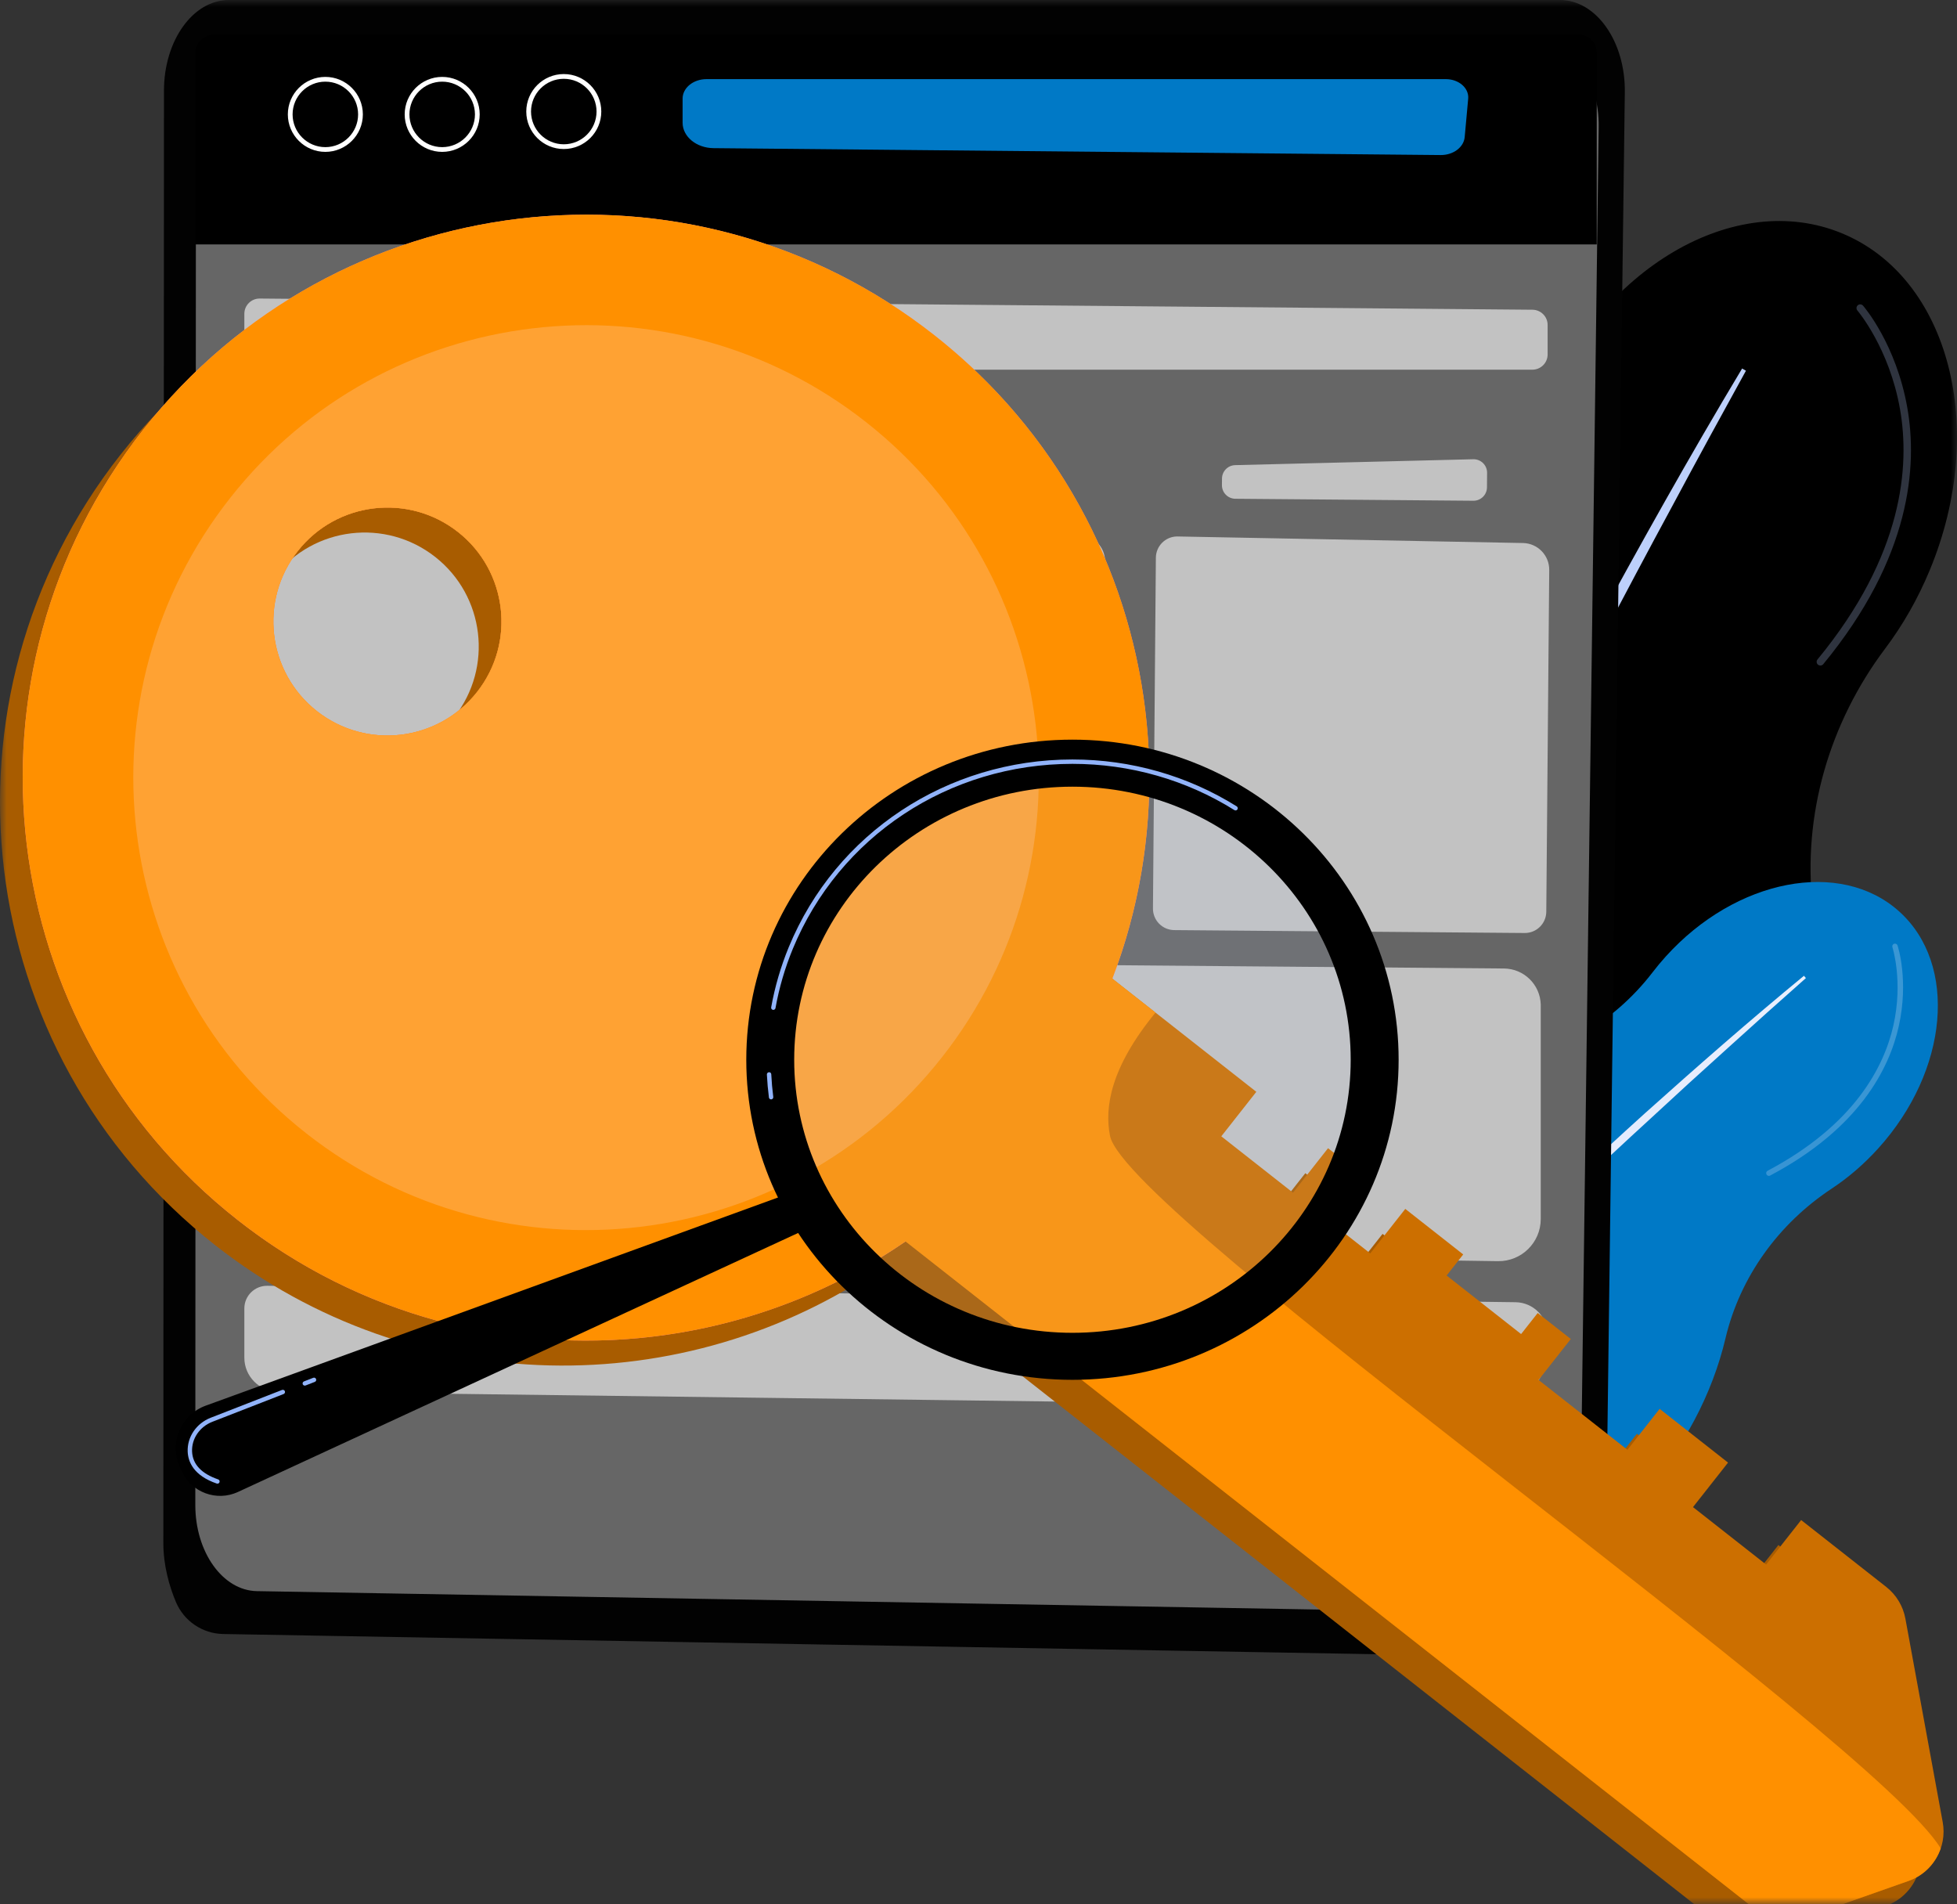
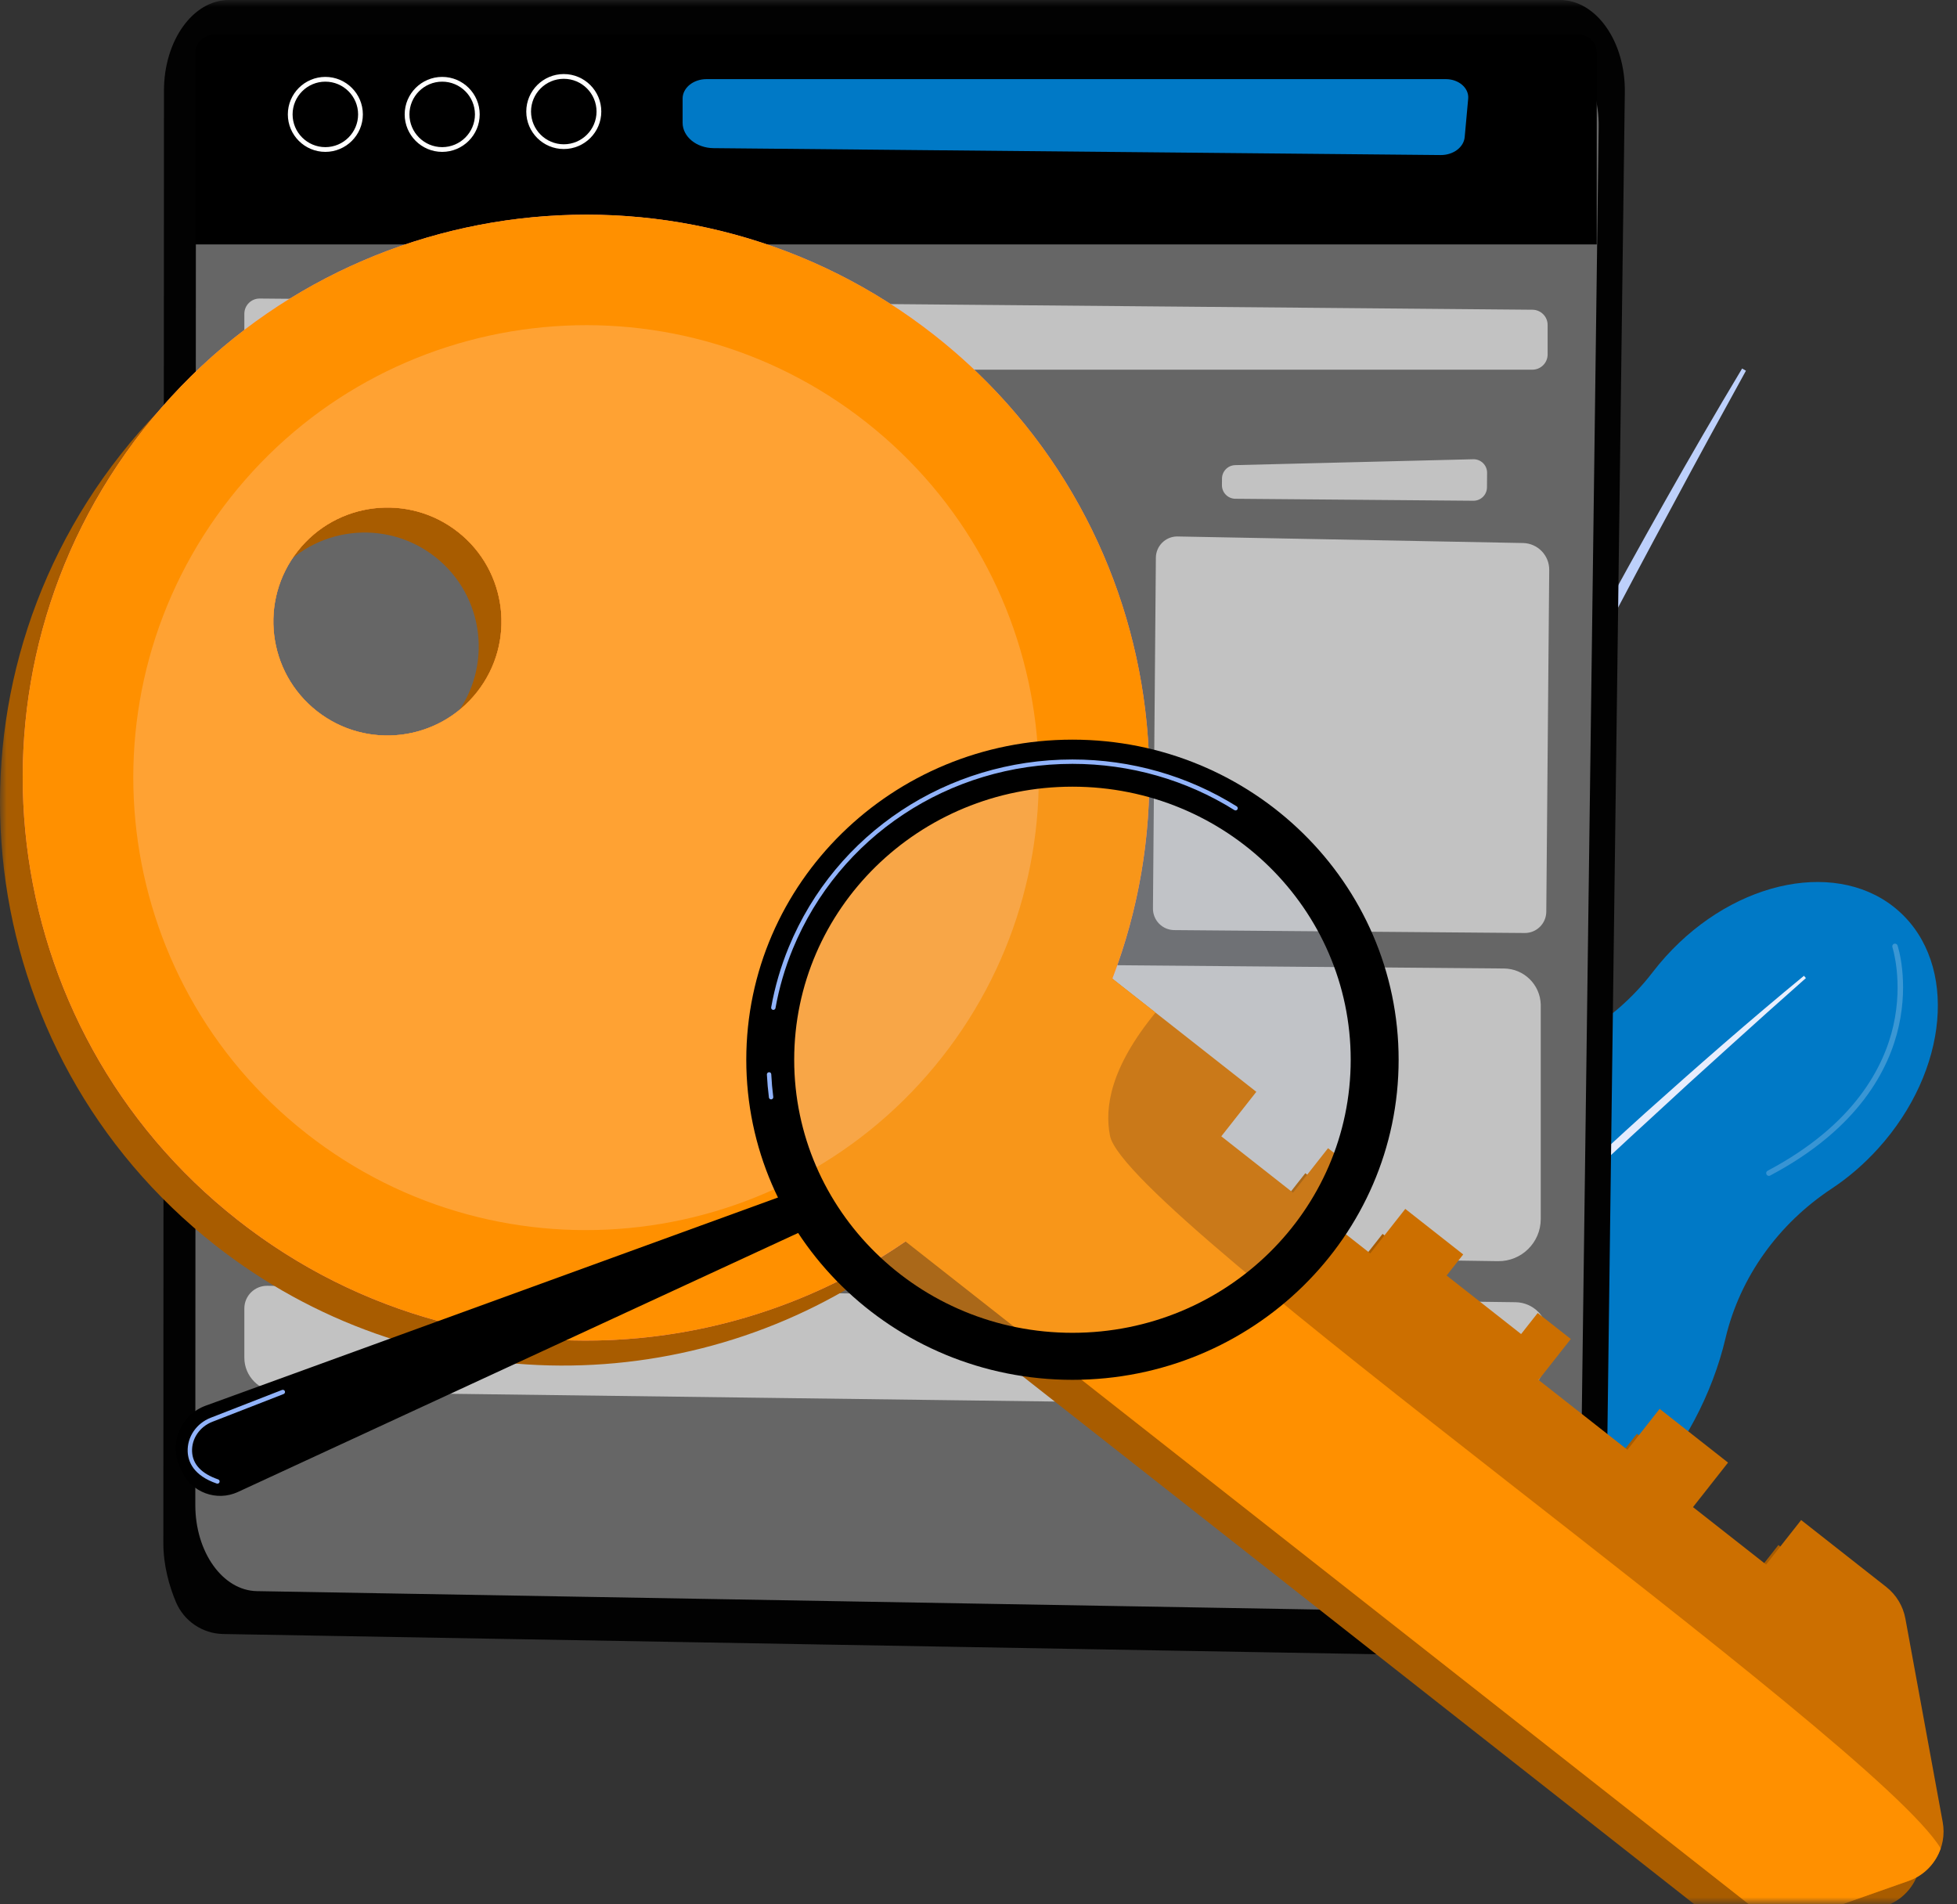
<svg xmlns="http://www.w3.org/2000/svg" width="147" height="143" viewBox="0 0 147 143" fill="none">
  <rect x="0" y="0" width="147" height="143" fill="#333333" stroke="none" />
  <g clip-path="url(#clip0_55_56)">
    <mask id="mask0_55_56" style="mask-type:luminance" maskUnits="userSpaceOnUse" x="0" y="0" width="147" height="143">
      <path d="M147 0H0V143H147V0Z" fill="white" />
    </mask>
    <g mask="url(#mask0_55_56)">
-       <path d="M85.035 67.818C88.696 58.971 94.898 52.193 101.876 48.483C108.113 45.167 112.879 39.594 115.04 32.879C115.267 32.174 115.526 31.468 115.817 30.766C120.22 20.127 130.313 14.198 138.361 17.524C146.408 20.85 149.362 32.17 144.958 42.81C144.058 44.985 142.92 46.964 141.609 48.705C137.428 54.265 135.387 61.179 136.161 68.093C136.853 74.272 135.94 81.09 133.196 87.722C129.102 97.615 121.831 104.921 113.851 108.242C110.833 109.499 108.055 111.294 105.689 113.545C101.757 117.286 96.54 118.766 92.022 116.899C87.149 114.885 84.452 109.539 84.734 103.585C84.893 100.216 84.386 96.859 83.368 93.641C80.964 86.043 81.333 76.762 85.035 67.818Z" fill="black" />
      <path d="M130.859 27.677C126.898 34.274 123.151 40.992 119.476 47.751C118.556 49.44 117.663 51.144 116.765 52.844L115.419 55.396L114.094 57.958C113.217 59.67 112.317 61.37 111.459 63.092L108.887 68.257C107.216 71.722 105.515 75.173 103.909 78.669C103.103 80.416 102.264 82.147 101.494 83.91L99.159 89.188C96.118 96.257 93.253 103.405 90.756 110.684L91.069 110.795L93.145 105.42L93.66 104.075L94.21 102.744L95.314 100.083L96.413 97.421C96.778 96.533 97.175 95.658 97.555 94.776C98.326 93.017 99.083 91.252 99.865 89.499C103.039 82.503 106.306 75.55 109.717 68.665C111.448 65.236 113.15 61.792 114.906 58.375L116.215 55.808L117.547 53.252C118.433 51.548 119.319 49.844 120.223 48.148C122.002 44.742 123.804 41.348 125.635 37.97C127.447 34.581 129.292 31.209 131.147 27.844L130.859 27.677Z" fill="#BDD0FB" />
      <g opacity="0.5">
-         <path opacity="0.5" d="M136.737 49.986C136.818 49.986 136.898 49.951 136.953 49.885C143.571 41.852 144.038 34.965 143.264 30.602C142.424 25.863 140.043 23.072 139.942 22.956C139.841 22.839 139.664 22.826 139.548 22.927C139.431 23.028 139.418 23.204 139.519 23.321C139.543 23.349 141.911 26.132 142.719 30.729C143.464 34.97 142.993 41.675 136.521 49.53C136.423 49.649 136.441 49.825 136.559 49.923C136.612 49.965 136.675 49.986 136.737 49.986Z" fill="#BDD0FB" />
-       </g>
+         </g>
      <path d="M96.797 88.663C101.188 83.804 106.737 80.857 112.078 80.063C116.852 79.353 121.2 76.852 124.136 73.023C124.444 72.621 124.773 72.226 125.122 71.84C130.402 65.997 138.258 64.485 142.667 68.464C147.076 72.442 146.369 80.405 141.088 86.248C140.009 87.443 138.821 88.457 137.577 89.279C133.609 91.903 130.705 95.888 129.61 100.516C128.633 104.652 126.477 108.832 123.184 112.475C118.274 117.908 111.917 120.951 106.021 121.267C103.791 121.386 101.591 121.908 99.551 122.817C96.162 124.327 92.466 124.089 89.991 121.855C87.321 119.445 86.818 115.388 88.37 111.619C89.247 109.487 89.694 107.21 89.781 104.905C89.984 99.466 92.357 93.576 96.797 88.663Z" fill="#0079C6" />
      <path d="M135.504 73.287C131.438 76.63 127.482 80.099 123.563 83.61C122.583 84.487 121.617 85.381 120.647 86.271L119.194 87.606L117.752 88.953C116.794 89.854 115.823 90.743 114.876 91.656L112.033 94.393C110.161 96.243 108.273 98.076 106.435 99.96C105.515 100.9 104.576 101.822 103.676 102.782L100.959 105.647C97.376 109.502 93.889 113.45 90.607 117.565L90.782 117.708L93.355 114.722L93.996 113.974L94.656 113.243L95.978 111.782L97.297 110.319C97.736 109.83 98.193 109.358 98.64 108.877C99.541 107.921 100.434 106.958 101.341 106.007C104.992 102.229 108.694 98.499 112.472 94.846C114.375 93.033 116.263 91.205 118.178 89.406L119.611 88.052L121.055 86.712C122.018 85.817 122.98 84.922 123.952 84.037C125.879 82.25 127.82 80.477 129.775 78.72C131.72 76.952 133.683 75.203 135.651 73.46L135.504 73.287Z" fill="url(#paint0_linear_55_56)" />
      <g opacity="0.5">
        <path opacity="0.5" d="M132.79 88.299C132.844 88.322 132.908 88.322 132.964 88.291C139.672 84.743 141.919 80.24 142.624 77.087C143.389 73.663 142.571 71.118 142.535 71.011C142.5 70.904 142.385 70.846 142.278 70.882C142.171 70.917 142.113 71.032 142.148 71.138C142.156 71.163 142.969 73.701 142.221 77.02C141.531 80.082 139.332 84.461 132.773 87.931C132.674 87.984 132.636 88.107 132.689 88.206C132.712 88.25 132.748 88.282 132.79 88.299Z" fill="url(#paint1_linear_55_56)" />
      </g>
      <path d="M17.19 0H117.176C119.902 0 122.099 3.124 122.049 6.931L120.642 115.281C120.576 120.38 117.573 124.447 111.428 124.383L16.763 122.724C15.206 122.696 13.814 121.751 13.212 120.316C12.712 119.123 12.268 117.57 12.269 115.875L12.316 6.804C12.318 3.045 14.499 0 17.19 0Z" fill="#020202" />
      <path d="M19.395 2.934H115.406C118.023 2.934 120.132 5.902 120.085 9.519L118.734 112.467C118.671 117.312 115.788 121.176 112.282 121.116L19.292 119.503C16.73 119.458 14.67 116.573 14.671 113.031L14.716 9.399C14.717 5.828 16.811 2.934 19.395 2.934Z" fill="#666666" />
      <path d="M119.939 18.357H14.67V3.998C14.67 3.232 15.292 2.611 16.058 2.611H118.629C119.352 2.611 119.939 3.197 119.939 3.92V18.357Z" fill="url(#paint2_linear_55_56)" />
      <path d="M108.211 11.645L53.598 11.127C52.311 11.115 51.275 10.265 51.274 9.221L51.274 7.402C51.274 6.596 52.079 5.943 53.072 5.943H108.602C109.582 5.943 110.354 6.618 110.283 7.41L110.02 10.297C109.951 11.063 109.159 11.654 108.211 11.645Z" fill="#0079C6" />
      <path opacity="0.6" d="M115.101 27.766H19.502C18.868 27.766 18.354 27.254 18.354 26.623V23.565C18.354 22.93 18.875 22.416 19.512 22.422L115.112 23.263C115.742 23.268 116.25 23.779 116.25 24.406V26.623C116.25 27.254 115.735 27.766 115.101 27.766Z" fill="white" />
      <path d="M42.349 11.193C40.795 11.193 39.531 9.93 39.531 8.378C39.531 6.825 40.795 5.562 42.349 5.562C43.902 5.562 45.166 6.825 45.166 8.378C45.166 9.93 43.902 11.193 42.349 11.193ZM42.349 5.919C40.992 5.919 39.888 7.022 39.888 8.378C39.888 9.733 40.992 10.837 42.349 10.837C43.705 10.837 44.809 9.734 44.809 8.378C44.809 7.022 43.706 5.919 42.349 5.919Z" fill="white" />
      <path d="M33.215 11.407C31.662 11.407 30.398 10.144 30.398 8.592C30.398 7.039 31.662 5.776 33.215 5.776C34.769 5.776 36.033 7.039 36.033 8.592C36.033 10.144 34.768 11.407 33.215 11.407ZM33.215 6.133C31.859 6.133 30.755 7.236 30.755 8.592C30.755 9.947 31.859 11.051 33.215 11.051C34.572 11.051 35.676 9.948 35.676 8.592C35.676 7.236 34.572 6.133 33.215 6.133Z" fill="white" />
      <path d="M24.439 11.407C22.885 11.407 21.621 10.144 21.621 8.592C21.621 7.039 22.885 5.776 24.439 5.776C25.992 5.776 27.256 7.039 27.256 8.592C27.256 10.144 25.992 11.407 24.439 11.407ZM24.439 6.133C23.082 6.133 21.978 7.236 21.978 8.592C21.978 9.947 23.081 11.051 24.439 11.051C25.795 11.051 26.899 9.948 26.899 8.592C26.899 7.236 25.795 6.133 24.439 6.133Z" fill="white" />
      <path opacity="0.6" d="M77.311 36.986L59.431 36.837C58.871 36.832 58.421 36.375 58.426 35.815L58.43 35.317C58.434 34.77 58.872 34.326 59.419 34.312L77.304 33.87C77.877 33.856 78.348 34.319 78.343 34.892L78.334 35.98C78.329 36.54 77.871 36.99 77.311 36.986Z" fill="white" />
-       <path opacity="0.6" d="M81.165 69.45L54.841 69.231C53.952 69.224 53.237 68.498 53.244 67.608L53.463 41.263C53.47 40.39 54.172 39.682 55.045 39.667L81.04 40.16C82.141 40.181 83.019 41.084 83.01 42.184L82.788 67.854C82.782 68.743 82.054 69.458 81.165 69.45Z" fill="white" />
      <path opacity="0.6" d="M44.049 36.986L26.169 36.837C25.609 36.832 25.159 36.375 25.164 35.815L25.168 35.317C25.172 34.77 25.61 34.326 26.157 34.312L44.041 33.87C44.614 33.856 45.086 34.319 45.081 34.892L45.072 35.98C45.067 36.54 44.609 36.99 44.049 36.986Z" fill="white" />
-       <path opacity="0.6" d="M47.903 69.45L21.579 69.231C20.689 69.224 19.974 68.498 19.982 67.608L20.201 41.263C20.208 40.39 20.91 39.682 21.783 39.667L47.777 40.16C48.878 40.181 49.757 41.084 49.748 42.184L49.526 67.854C49.519 68.743 48.792 69.458 47.903 69.45Z" fill="white" />
      <path opacity="0.6" d="M110.672 37.609L92.792 37.46C92.232 37.455 91.781 36.997 91.786 36.438L91.79 35.94C91.795 35.393 92.233 34.948 92.78 34.934L110.664 34.492C111.237 34.478 111.708 34.941 111.703 35.514L111.694 36.603C111.69 37.163 111.232 37.613 110.672 37.609Z" fill="white" />
      <path opacity="0.6" d="M114.525 70.074L88.202 69.856C87.312 69.848 86.597 69.121 86.604 68.232L86.823 41.887C86.831 41.014 87.532 40.306 88.406 40.291L114.4 40.784C115.501 40.805 116.38 41.708 116.37 42.808L116.149 68.478C116.142 69.367 115.415 70.082 114.525 70.074Z" fill="white" />
      <path opacity="0.6" d="M115.733 91.555C115.733 93.322 114.286 94.747 112.517 94.721L21.099 93.381C19.577 93.358 18.354 92.118 18.354 90.597V74.75C18.354 73.203 19.616 71.953 21.164 71.966L112.971 72.74C114.472 72.753 115.693 73.951 115.733 75.45V91.555Z" fill="white" />
      <path opacity="0.6" d="M111.852 105.683L20.865 104.515C19.473 104.497 18.354 103.364 18.354 101.973V98.273C18.354 97.323 19.131 96.558 20.081 96.57L113.84 97.804C115.176 97.822 116.25 98.909 116.25 100.245V101.345C116.25 103.763 114.271 105.715 111.852 105.683Z" fill="white" />
      <path d="M9.055 34.145C-5.391 52.499 -2.211 79.081 16.157 93.515C31.086 105.247 51.453 105.345 66.313 95.115L130.13 145.268C131.19 146.1 132.604 146.334 133.875 145.886L141.654 143.145C141.788 143.098 141.917 143.043 142.043 142.983C142.078 142.966 142.112 142.947 142.147 142.929C142.241 142.881 142.332 142.83 142.421 142.775C142.451 142.756 142.481 142.737 142.511 142.718C142.622 142.645 142.728 142.568 142.83 142.485C142.83 142.485 142.833 142.483 142.835 142.481C143.92 141.595 144.485 140.168 144.22 138.723L141.418 123.448C141.245 122.505 140.733 121.657 139.978 121.064L133.586 116.04L130.955 119.383L125.464 115.068L128.095 111.725L122.958 107.688L120.537 110.763L113.863 105.519L116.284 102.443L113.797 100.489L112.551 102.072L106.957 97.675L108.203 96.093L103.851 92.673L101.22 96.016L98.112 93.573L100.743 90.23L98.049 88.113L95.418 91.456L90.031 87.222L92.662 83.879L85.09 77.928L81.846 75.379C88.293 58.538 83.399 38.781 68.47 27.049C50.1 12.614 23.5 15.791 9.055 34.145ZM32.69 41.828C36.409 44.751 37.053 50.134 34.127 53.85C31.202 57.567 25.816 58.21 22.096 55.287C18.377 52.364 17.733 46.982 20.658 43.265C23.584 39.548 28.97 38.905 32.69 41.828Z" fill="#A85C00" />
      <path d="M64.116 58.227L94.369 82.002L91.738 85.345L97.125 89.579L99.756 86.236L102.45 88.353L99.819 91.696L102.927 94.139L105.558 90.796L109.909 94.216L108.663 95.799L114.258 100.196L115.504 98.613L117.991 100.567L115.57 103.643L122.244 108.887L124.664 105.812L129.802 109.85L127.17 113.193L132.662 117.508L135.293 114.165L141.685 119.188C142.439 119.781 142.951 120.629 143.124 121.573L145.926 136.848C146.275 138.751 145.188 140.626 143.361 141.269L135.582 144.01C134.31 144.458 132.897 144.224 131.837 143.392L54.8 82.848L64.116 58.227Z" fill="#CC6F00" />
      <path d="M17.864 91.638C36.232 106.074 62.832 102.896 77.278 84.542C91.723 66.188 88.544 39.607 70.176 25.172C51.808 10.737 25.208 13.914 10.763 32.268C-3.683 50.622 -0.504 77.203 17.864 91.638ZM23.804 53.41C20.085 50.487 19.441 45.105 22.366 41.388C25.291 37.672 30.678 37.028 34.398 39.951C38.117 42.874 38.761 48.257 35.836 51.974C32.91 55.69 27.524 56.333 23.804 53.41Z" fill="url(#paint3_linear_55_56)" />
      <path d="M68.02 93.237L131.838 143.391C132.898 144.224 134.311 144.458 135.583 144.009L143.362 141.269C144.535 140.856 145.397 139.932 145.775 138.822C140.711 130.511 84.57 91.3 83.379 85.311C82.956 83.181 83.414 80.175 86.796 76.05L83.553 73.501C90 56.66 85.106 36.904 70.177 25.171C51.808 10.737 25.208 13.914 10.763 32.268C-3.683 50.622 -0.504 77.203 17.864 91.638C32.793 103.371 53.161 103.468 68.02 93.237ZM34.397 39.951C38.116 42.873 38.761 48.256 35.835 51.973C32.91 55.689 27.523 56.333 23.804 53.41C20.085 50.487 19.44 45.104 22.366 41.388C25.291 37.671 30.678 37.028 34.397 39.951Z" fill="#FF9000" />
      <path d="M22.997 85.116C37.76 96.718 59.14 94.165 70.75 79.413C82.36 64.661 79.805 43.297 65.043 31.695C50.28 20.093 28.9 22.647 17.29 37.398C5.679 52.15 8.235 73.514 22.997 85.116ZM23.805 53.41C20.085 50.487 19.441 45.105 22.367 41.388C25.292 37.672 30.678 37.029 34.398 39.952C38.117 42.874 38.761 48.257 35.836 51.974C32.91 55.69 27.524 56.333 23.805 53.41Z" fill="#FFA233" />
      <path d="M60.056 89.351L15.453 105.573C13.583 106.253 12.688 108.382 13.513 110.193L13.648 110.49C14.377 112.092 16.272 112.795 17.871 112.056L61.18 92.035L60.056 89.351Z" fill="black" />
      <g opacity="0.32">
        <path opacity="0.32" d="M80.557 101.197C92.718 101.197 102.575 91.524 102.575 79.592C102.575 67.66 92.718 57.987 80.557 57.987C68.397 57.987 58.539 67.66 58.539 79.592C58.539 91.524 68.397 101.197 80.557 101.197Z" fill="#BDD0FB" />
      </g>
      <path d="M80.557 55.552C67.026 55.552 56.057 66.315 56.057 79.593C56.057 92.87 67.026 103.633 80.557 103.633C94.088 103.633 105.058 92.87 105.058 79.593C105.058 66.315 94.088 55.552 80.557 55.552ZM80.557 100.102C69.014 100.102 59.656 90.92 59.656 79.593C59.656 68.266 69.014 59.084 80.557 59.084C92.101 59.084 101.458 68.266 101.458 79.593C101.459 90.92 92.101 100.102 80.557 100.102Z" fill="url(#paint4_linear_55_56)" />
      <path d="M57.92 82.571C57.838 82.571 57.768 82.511 57.757 82.427C57.684 81.854 57.633 81.275 57.604 80.704C57.6 80.613 57.67 80.535 57.761 80.531C57.869 80.525 57.929 80.597 57.934 80.688C57.961 81.25 58.012 81.822 58.084 82.386C58.095 82.476 58.031 82.558 57.941 82.57C57.934 82.571 57.927 82.571 57.92 82.571ZM58.088 75.849C58.079 75.849 58.069 75.848 58.059 75.846C57.97 75.83 57.91 75.745 57.927 75.656C58.205 74.109 58.649 72.588 59.248 71.135C62.78 62.573 71.145 57.041 80.558 57.041C84.948 57.041 89.214 58.259 92.898 60.564C92.975 60.612 92.998 60.714 92.95 60.791C92.902 60.869 92.801 60.891 92.723 60.844C89.092 58.571 84.885 57.37 80.558 57.37C71.279 57.37 63.034 62.823 59.553 71.261L59.553 71.262C58.962 72.693 58.524 74.191 58.251 75.714C58.236 75.793 58.166 75.849 58.088 75.849Z" fill="#91B3FA" />
      <path d="M16.333 111.432C16.316 111.432 16.297 111.429 16.279 111.423C14.537 110.821 14.132 109.792 14.098 109.035C14.051 107.929 14.746 106.902 15.829 106.48L21.185 104.393C21.268 104.36 21.364 104.402 21.398 104.487C21.431 104.571 21.389 104.667 21.304 104.7L15.948 106.786C14.997 107.157 14.386 108.055 14.428 109.021C14.469 109.973 15.128 110.677 16.387 111.111C16.473 111.141 16.518 111.234 16.489 111.321C16.465 111.389 16.402 111.432 16.333 111.432Z" fill="#91B3FA" />
-       <path d="M22.895 104.068C22.829 104.068 22.767 104.029 22.741 103.964C22.708 103.878 22.75 103.783 22.835 103.751L23.53 103.48C23.613 103.447 23.71 103.489 23.742 103.574C23.776 103.659 23.734 103.754 23.649 103.787L22.954 104.057C22.935 104.065 22.914 104.068 22.895 104.068Z" fill="#91B3FA" />
    </g>
  </g>
  <defs>
    <linearGradient id="paint0_linear_55_56" x1="90.606" y1="95.497" x2="135.651" y2="95.497" gradientUnits="userSpaceOnUse">
      <stop stop-color="#DAE3FE" />
      <stop offset="1" stop-color="#E9EFFD" />
    </linearGradient>
    <linearGradient id="paint1_linear_55_56" x1="132.665" y1="79.593" x2="142.95" y2="79.593" gradientUnits="userSpaceOnUse">
      <stop stop-color="#DAE3FE" />
      <stop offset="1" stop-color="#E9EFFD" />
    </linearGradient>
    <linearGradient id="paint2_linear_55_56" x1="86.807" y1="-48.636" x2="56.187" y2="45.238" gradientUnits="userSpaceOnUse">
      <stop />
      <stop offset="1" />
    </linearGradient>
    <linearGradient id="paint3_linear_55_56" x1="21.738" y1="14.492" x2="121.93" y2="212.237" gradientUnits="userSpaceOnUse">
      <stop stop-color="#FF9085" />
      <stop offset="1" stop-color="#FB6FBB" />
    </linearGradient>
    <linearGradient id="paint4_linear_55_56" x1="56.057" y1="79.593" x2="105.058" y2="79.593" gradientUnits="userSpaceOnUse">
      <stop />
      <stop offset="1" />
    </linearGradient>
    <clipPath id="clip0_55_56">
      <rect width="147" height="143" fill="white" />
    </clipPath>
  </defs>
</svg>